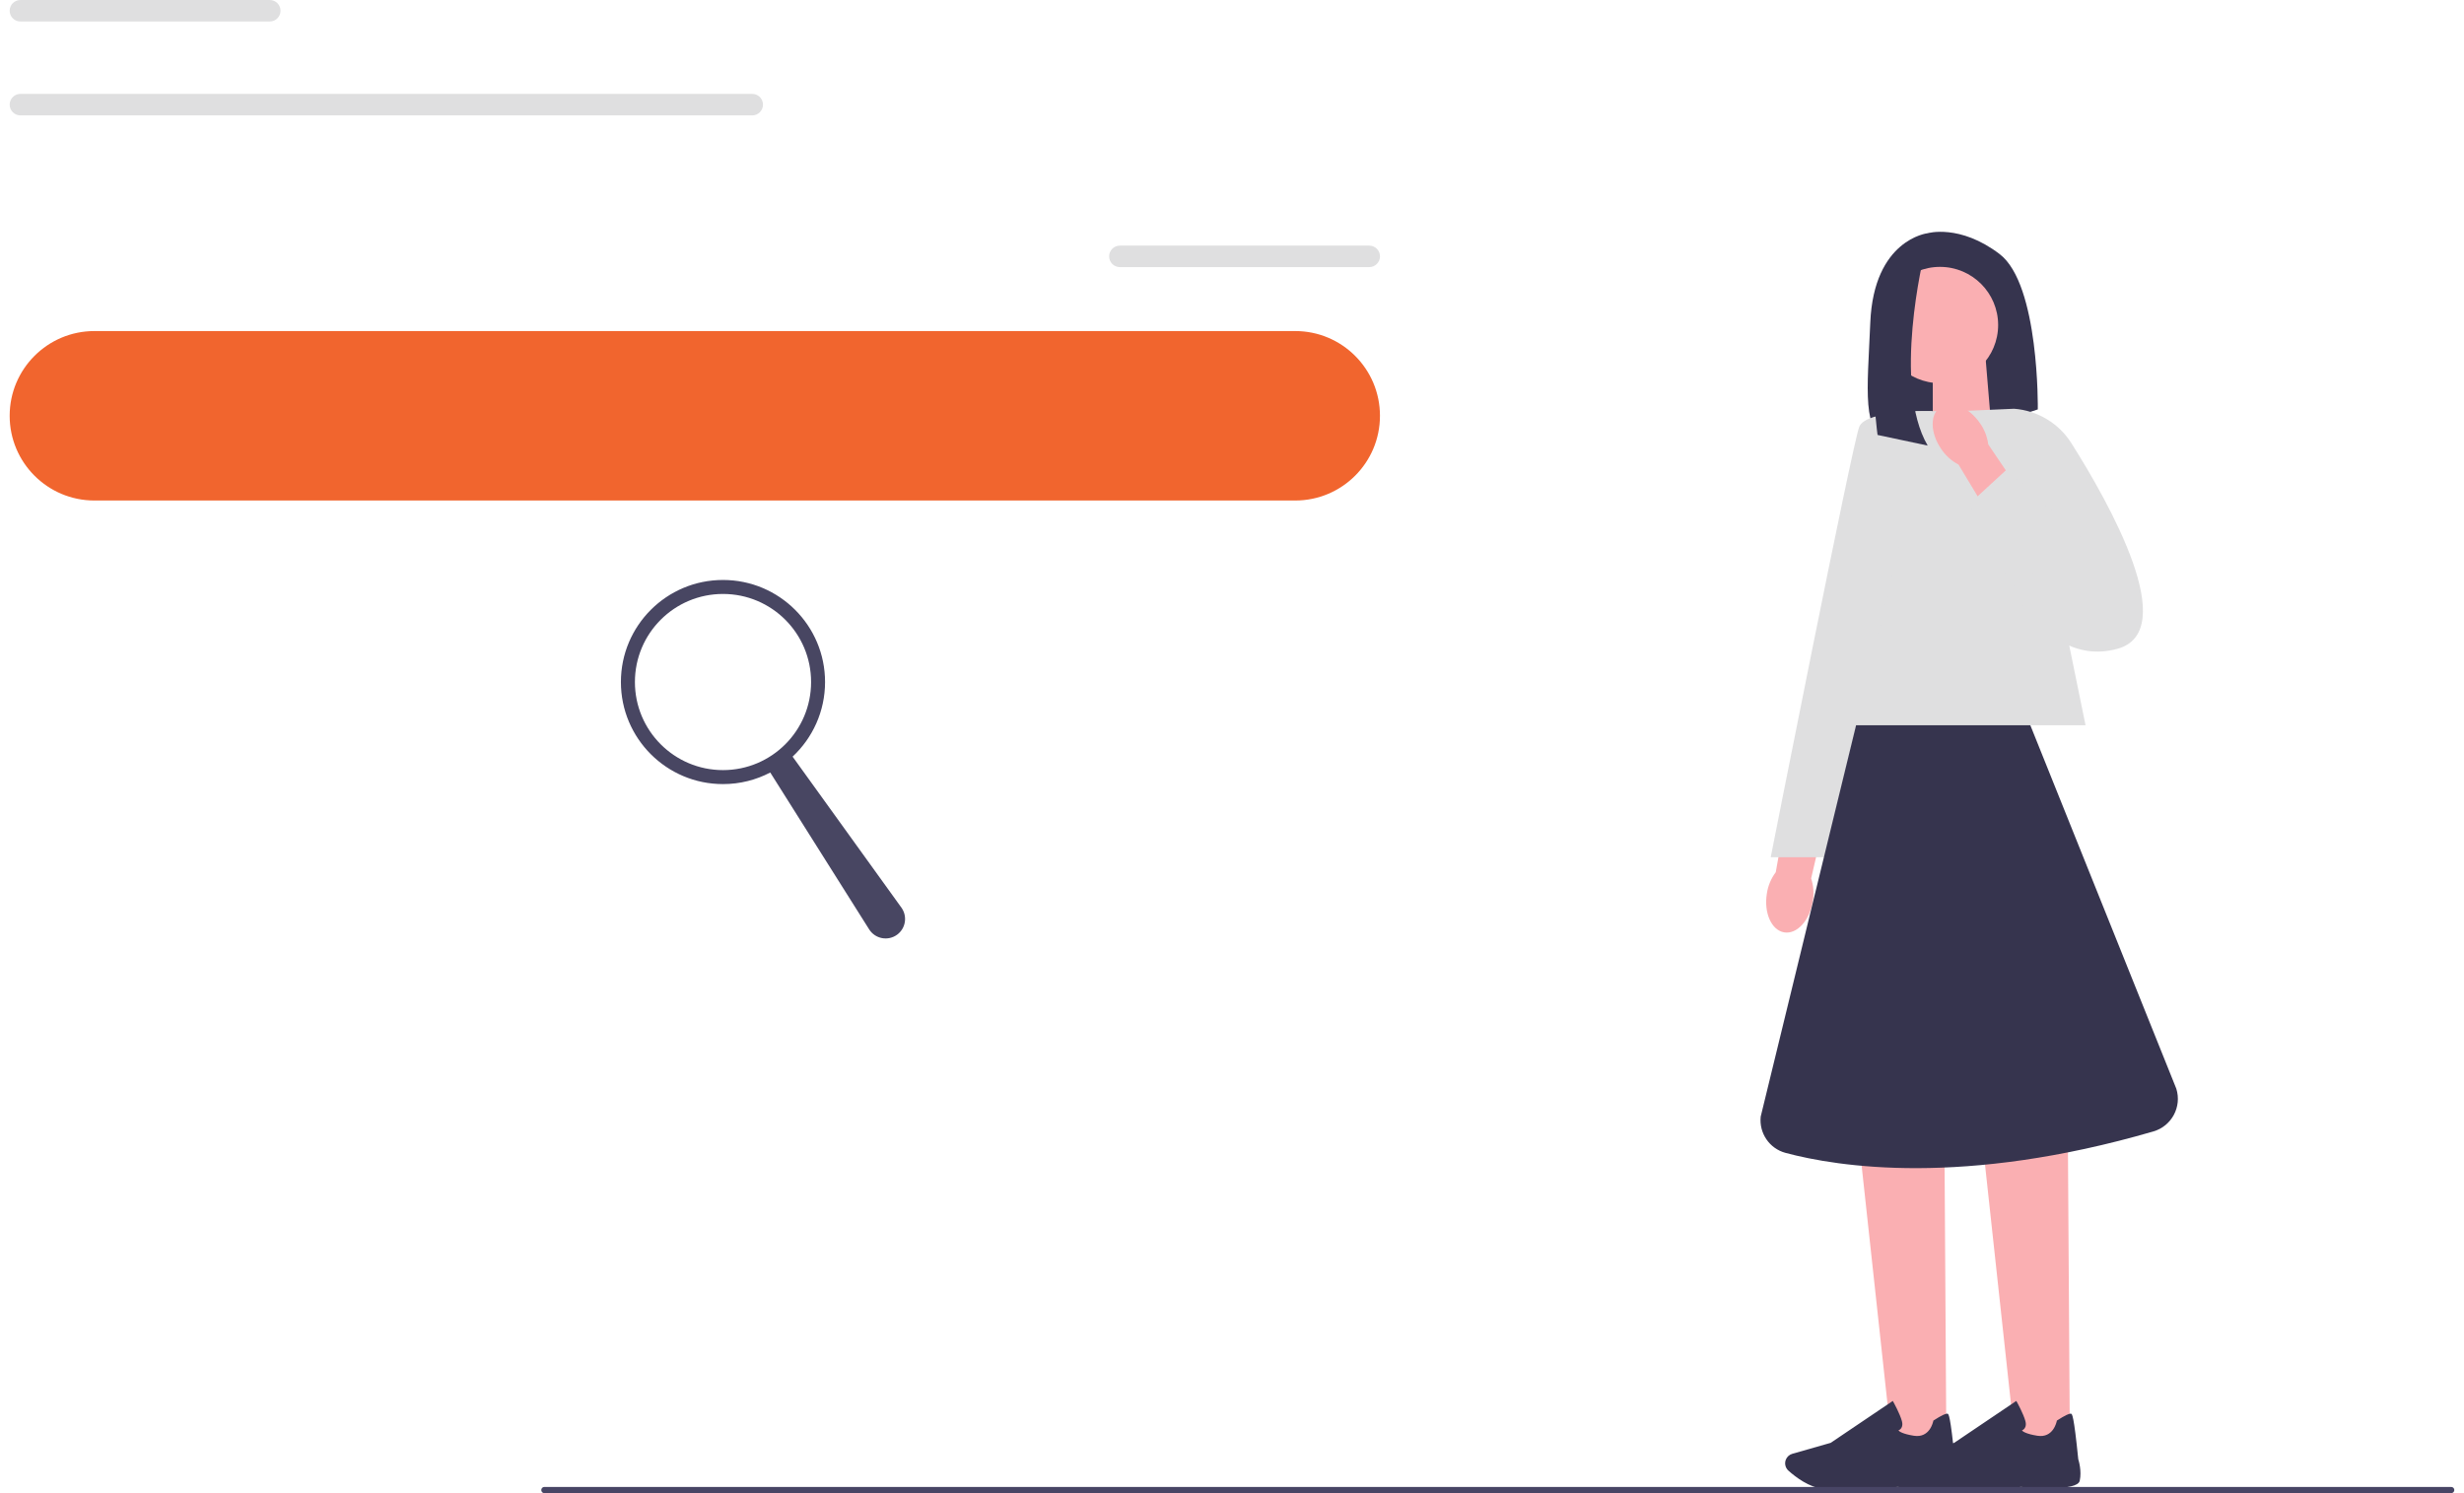
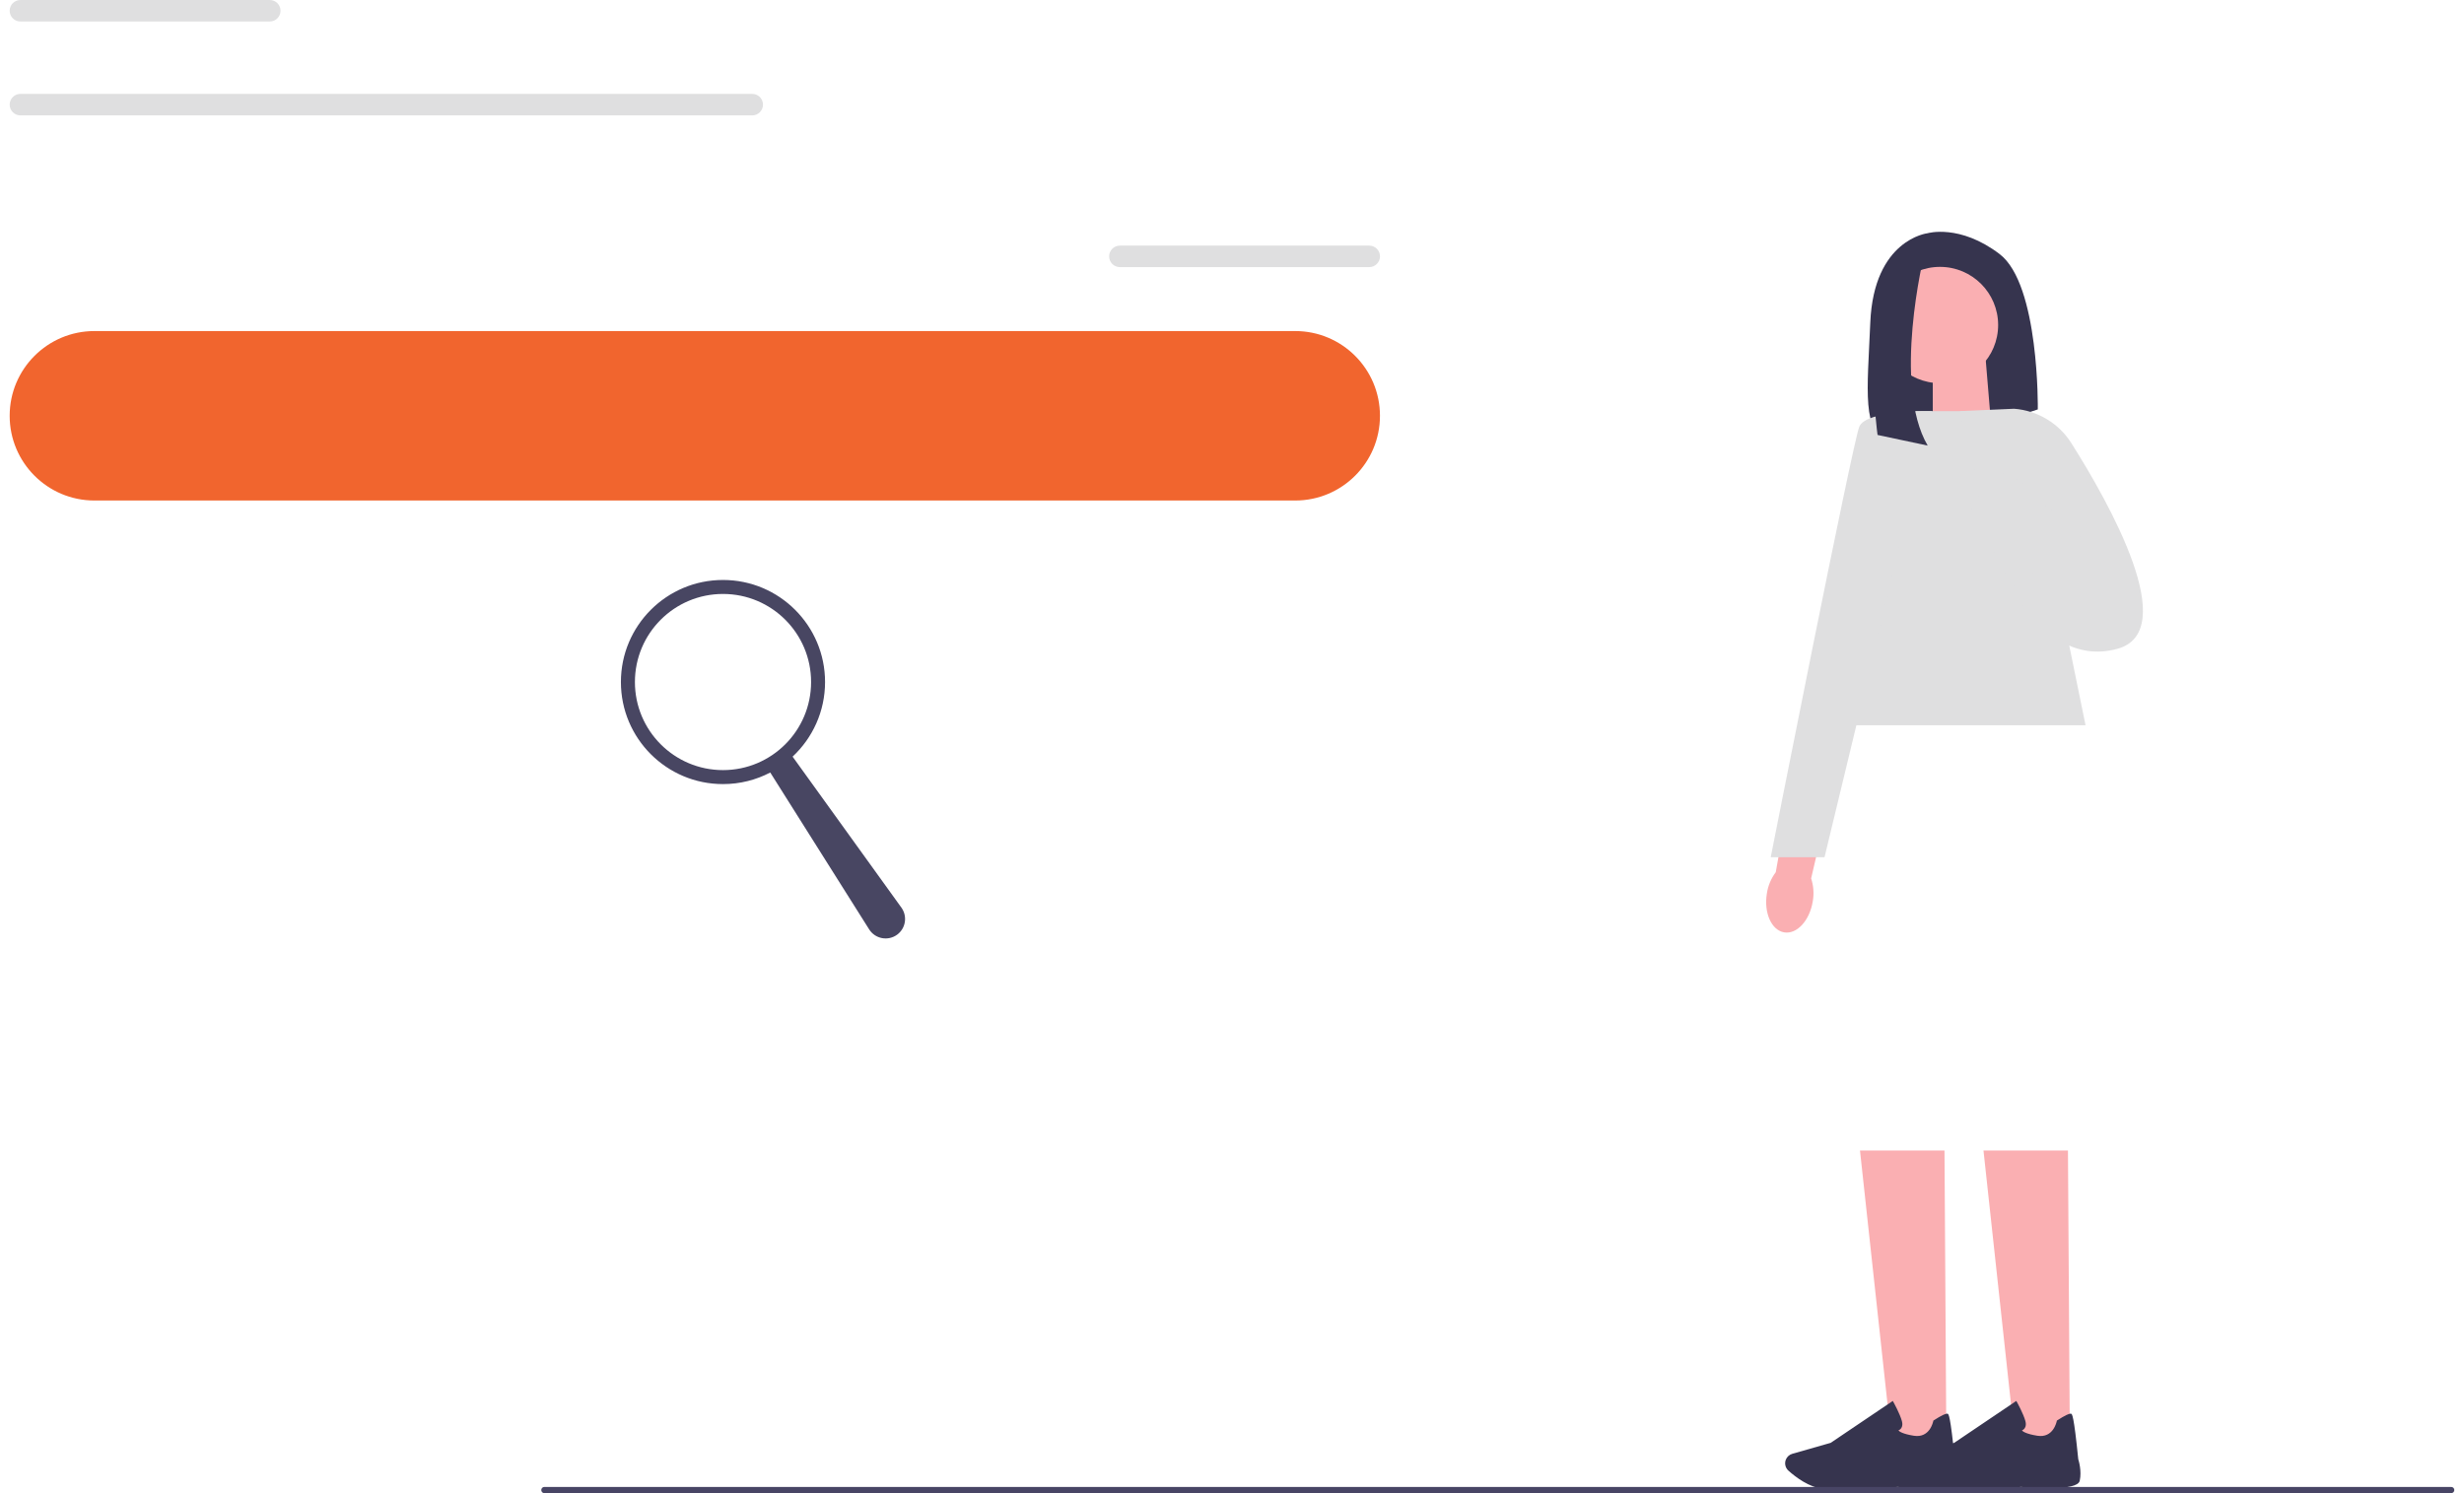
<svg xmlns="http://www.w3.org/2000/svg" width="198" height="120" viewBox="0 0 198 120" fill="none">
  <g clip-path="url(#clip0_754_1148)">
    <path d="M154.894 18.744C154.894 18.744 150.57 19.231 150.291 25.927C150.058 31.508 149.583 34.617 151.854 35.781C152.665 36.197 153.619 36.233 154.487 35.949L163.752 32.903C163.752 32.903 163.891 22.86 160.683 20.418C157.474 17.977 154.894 18.744 154.894 18.744Z" fill="#36344E" />
    <path d="M160.002 34.134L155.312 35.676V28.925H159.567L160.002 34.134Z" fill="#FAAFB2" />
    <path d="M145.666 72.453C145.412 73.999 144.38 75.109 143.363 74.93C142.344 74.751 141.727 73.352 141.981 71.806C142.073 71.186 142.319 70.6 142.695 70.098L143.857 63.559L147.019 64.221L145.538 70.596C145.733 71.198 145.778 71.835 145.666 72.453Z" fill="#FAAFB2" />
    <path d="M156.403 115.93H152.011L149.463 92.461H156.254L156.403 115.93Z" fill="#FAAFB2" />
    <path d="M147.734 119.701C147.271 119.701 146.86 119.691 146.551 119.662C145.385 119.554 144.271 118.693 143.712 118.191C143.462 117.966 143.38 117.605 143.511 117.294C143.605 117.071 143.792 116.905 144.025 116.838L147.108 115.957L152.1 112.589L152.156 112.69C152.177 112.728 152.667 113.61 152.831 114.207C152.894 114.434 152.877 114.623 152.783 114.77C152.717 114.871 152.625 114.93 152.551 114.964C152.642 115.058 152.925 115.249 153.797 115.388C155.073 115.59 155.337 114.27 155.35 114.216L155.358 114.171L155.396 114.146C156.001 113.755 156.375 113.579 156.503 113.617C156.583 113.64 156.718 113.682 157.079 117.275C157.115 117.388 157.369 118.214 157.197 119.006C157.01 119.867 153.251 119.571 152.499 119.502C152.478 119.504 149.665 119.704 147.736 119.704H147.734V119.701Z" fill="#36344E" />
    <path d="M166.327 115.93H161.933L159.387 92.461H166.175L166.327 115.93Z" fill="#FAAFB2" />
    <path d="M157.657 119.701C157.195 119.701 156.783 119.691 156.475 119.662C155.309 119.554 154.195 118.693 153.636 118.191C153.386 117.966 153.304 117.605 153.434 117.294C153.529 117.071 153.716 116.905 153.949 116.838L157.031 115.957L162.023 112.589L162.08 112.69C162.101 112.728 162.591 113.61 162.755 114.207C162.818 114.434 162.801 114.623 162.706 114.77C162.641 114.871 162.549 114.93 162.475 114.964C162.566 115.058 162.849 115.249 163.721 115.388C164.997 115.59 165.261 114.27 165.274 114.216L165.282 114.171L165.32 114.146C165.927 113.755 166.299 113.579 166.427 113.617C166.507 113.64 166.642 113.682 167.003 117.275C167.039 117.388 167.293 118.214 167.121 119.006C166.934 119.867 163.175 119.571 162.423 119.502C162.402 119.504 159.588 119.704 157.66 119.704H157.657V119.701Z" fill="#36344E" />
    <path d="M167.589 58.288H146.248L153.919 33.041H162.428L167.589 58.288Z" fill="#DFDFE0" />
    <path d="M155.262 33.043C155.262 33.043 149.961 32.905 149.404 34.3C148.847 35.695 142.29 68.894 142.29 68.894H146.614L155.262 33.045V33.043Z" fill="#DFDFE0" />
    <path d="M155.892 30.793C158.473 30.793 160.565 28.701 160.565 26.12C160.565 23.54 158.473 21.448 155.892 21.448C153.312 21.448 151.22 23.54 151.22 26.12C151.22 28.701 153.312 30.793 155.892 30.793Z" fill="#FAAFB2" />
    <path d="M154.615 20.487C154.615 20.487 152.044 30.93 154.903 35.81L150.875 34.955C150.875 34.955 149.314 23.527 152.453 21.45L154.615 20.487Z" fill="#36344E" />
-     <path d="M163.153 58.288H149.148L141.485 89.738C141.344 91.066 142.187 92.306 143.477 92.653C147.681 93.779 157.77 95.373 173.039 90.93C174.507 90.503 175.342 88.953 174.881 87.492L163.153 58.288Z" fill="#36344E" />
    <path d="M157.491 33.041L161.847 32.85C163.733 32.993 165.44 34.018 166.45 35.617C169.528 40.483 175.287 50.739 170.146 52.144C163.368 53.995 160.084 43.69 160.084 43.69L157.491 33.041Z" fill="#DFDFE0" />
-     <path d="M155.998 36.096C155.103 34.81 155.071 33.295 155.924 32.713C156.779 32.131 158.197 32.705 159.092 33.991C159.458 34.499 159.689 35.092 159.769 35.714L163.49 41.214L160.761 42.943L157.382 37.338C156.821 37.041 156.346 36.615 155.998 36.096Z" fill="#FAAFB2" />
    <path d="M158.199 40.544L161.273 37.716L167.351 43.374L161.7 47.238L158.199 40.544Z" fill="#DFDFE0" />
    <path d="M7.587 26.606H104.08C107.841 26.606 110.89 29.655 110.89 33.416C110.89 37.176 107.841 40.225 104.08 40.225H7.587C3.826 40.225 0.777 37.176 0.777 33.416C0.777 29.655 3.826 26.606 7.587 26.606Z" fill="#F1652E" />
    <path d="M43.494 119.75C43.494 119.889 43.605 120 43.744 120H196.972C197.111 120 197.222 119.889 197.222 119.75C197.222 119.611 197.111 119.5 196.972 119.5H43.744C43.605 119.5 43.494 119.611 43.494 119.75Z" fill="#484565" />
    <path d="M89.993 19.739H110.026C110.505 19.739 110.892 20.126 110.892 20.603C110.892 21.08 110.505 21.466 110.026 21.466H89.993C89.513 21.466 89.127 21.08 89.127 20.603C89.127 20.126 89.513 19.739 89.993 19.739Z" fill="#DFDFE0" />
    <path d="M1.643 0H21.677C22.156 0 22.542 0.387 22.542 0.864C22.542 1.34 22.156 1.727 21.677 1.727H1.643C1.164 1.729 0.777 1.343 0.777 0.864C0.777 0.387 1.164 0 1.643 0Z" fill="#DFDFE0" />
    <path d="M1.643 7.545H60.445C60.924 7.545 61.311 7.932 61.311 8.411C61.311 8.887 60.924 9.274 60.445 9.274H1.643C1.164 9.274 0.777 8.887 0.777 8.411C0.777 7.934 1.164 7.545 1.643 7.545Z" fill="#DFDFE0" />
    <path d="M49.894 54.812C49.894 59.342 53.566 63.015 58.096 63.015C59.468 63.015 60.76 62.679 61.895 62.084L69.843 74.691C70.331 75.462 71.371 75.655 72.102 75.109C72.785 74.598 72.932 73.636 72.434 72.942L63.691 60.809C65.294 59.311 66.299 57.178 66.299 54.812C66.299 50.282 62.626 46.61 58.096 46.61C53.566 46.61 49.894 50.282 49.894 54.812ZM51.02 54.812C51.02 50.904 54.188 47.734 58.098 47.734C62.008 47.734 65.177 50.902 65.177 54.812C65.177 58.72 62.008 61.891 58.098 61.891C54.19 61.891 51.02 58.722 51.02 54.812Z" fill="#484662" />
  </g>
  <defs>
    <clipPath id="clip0_754_1148">
      <rect width="196.445" height="120" fill="white" transform="translate(0.777)" />
    </clipPath>
  </defs>
</svg>